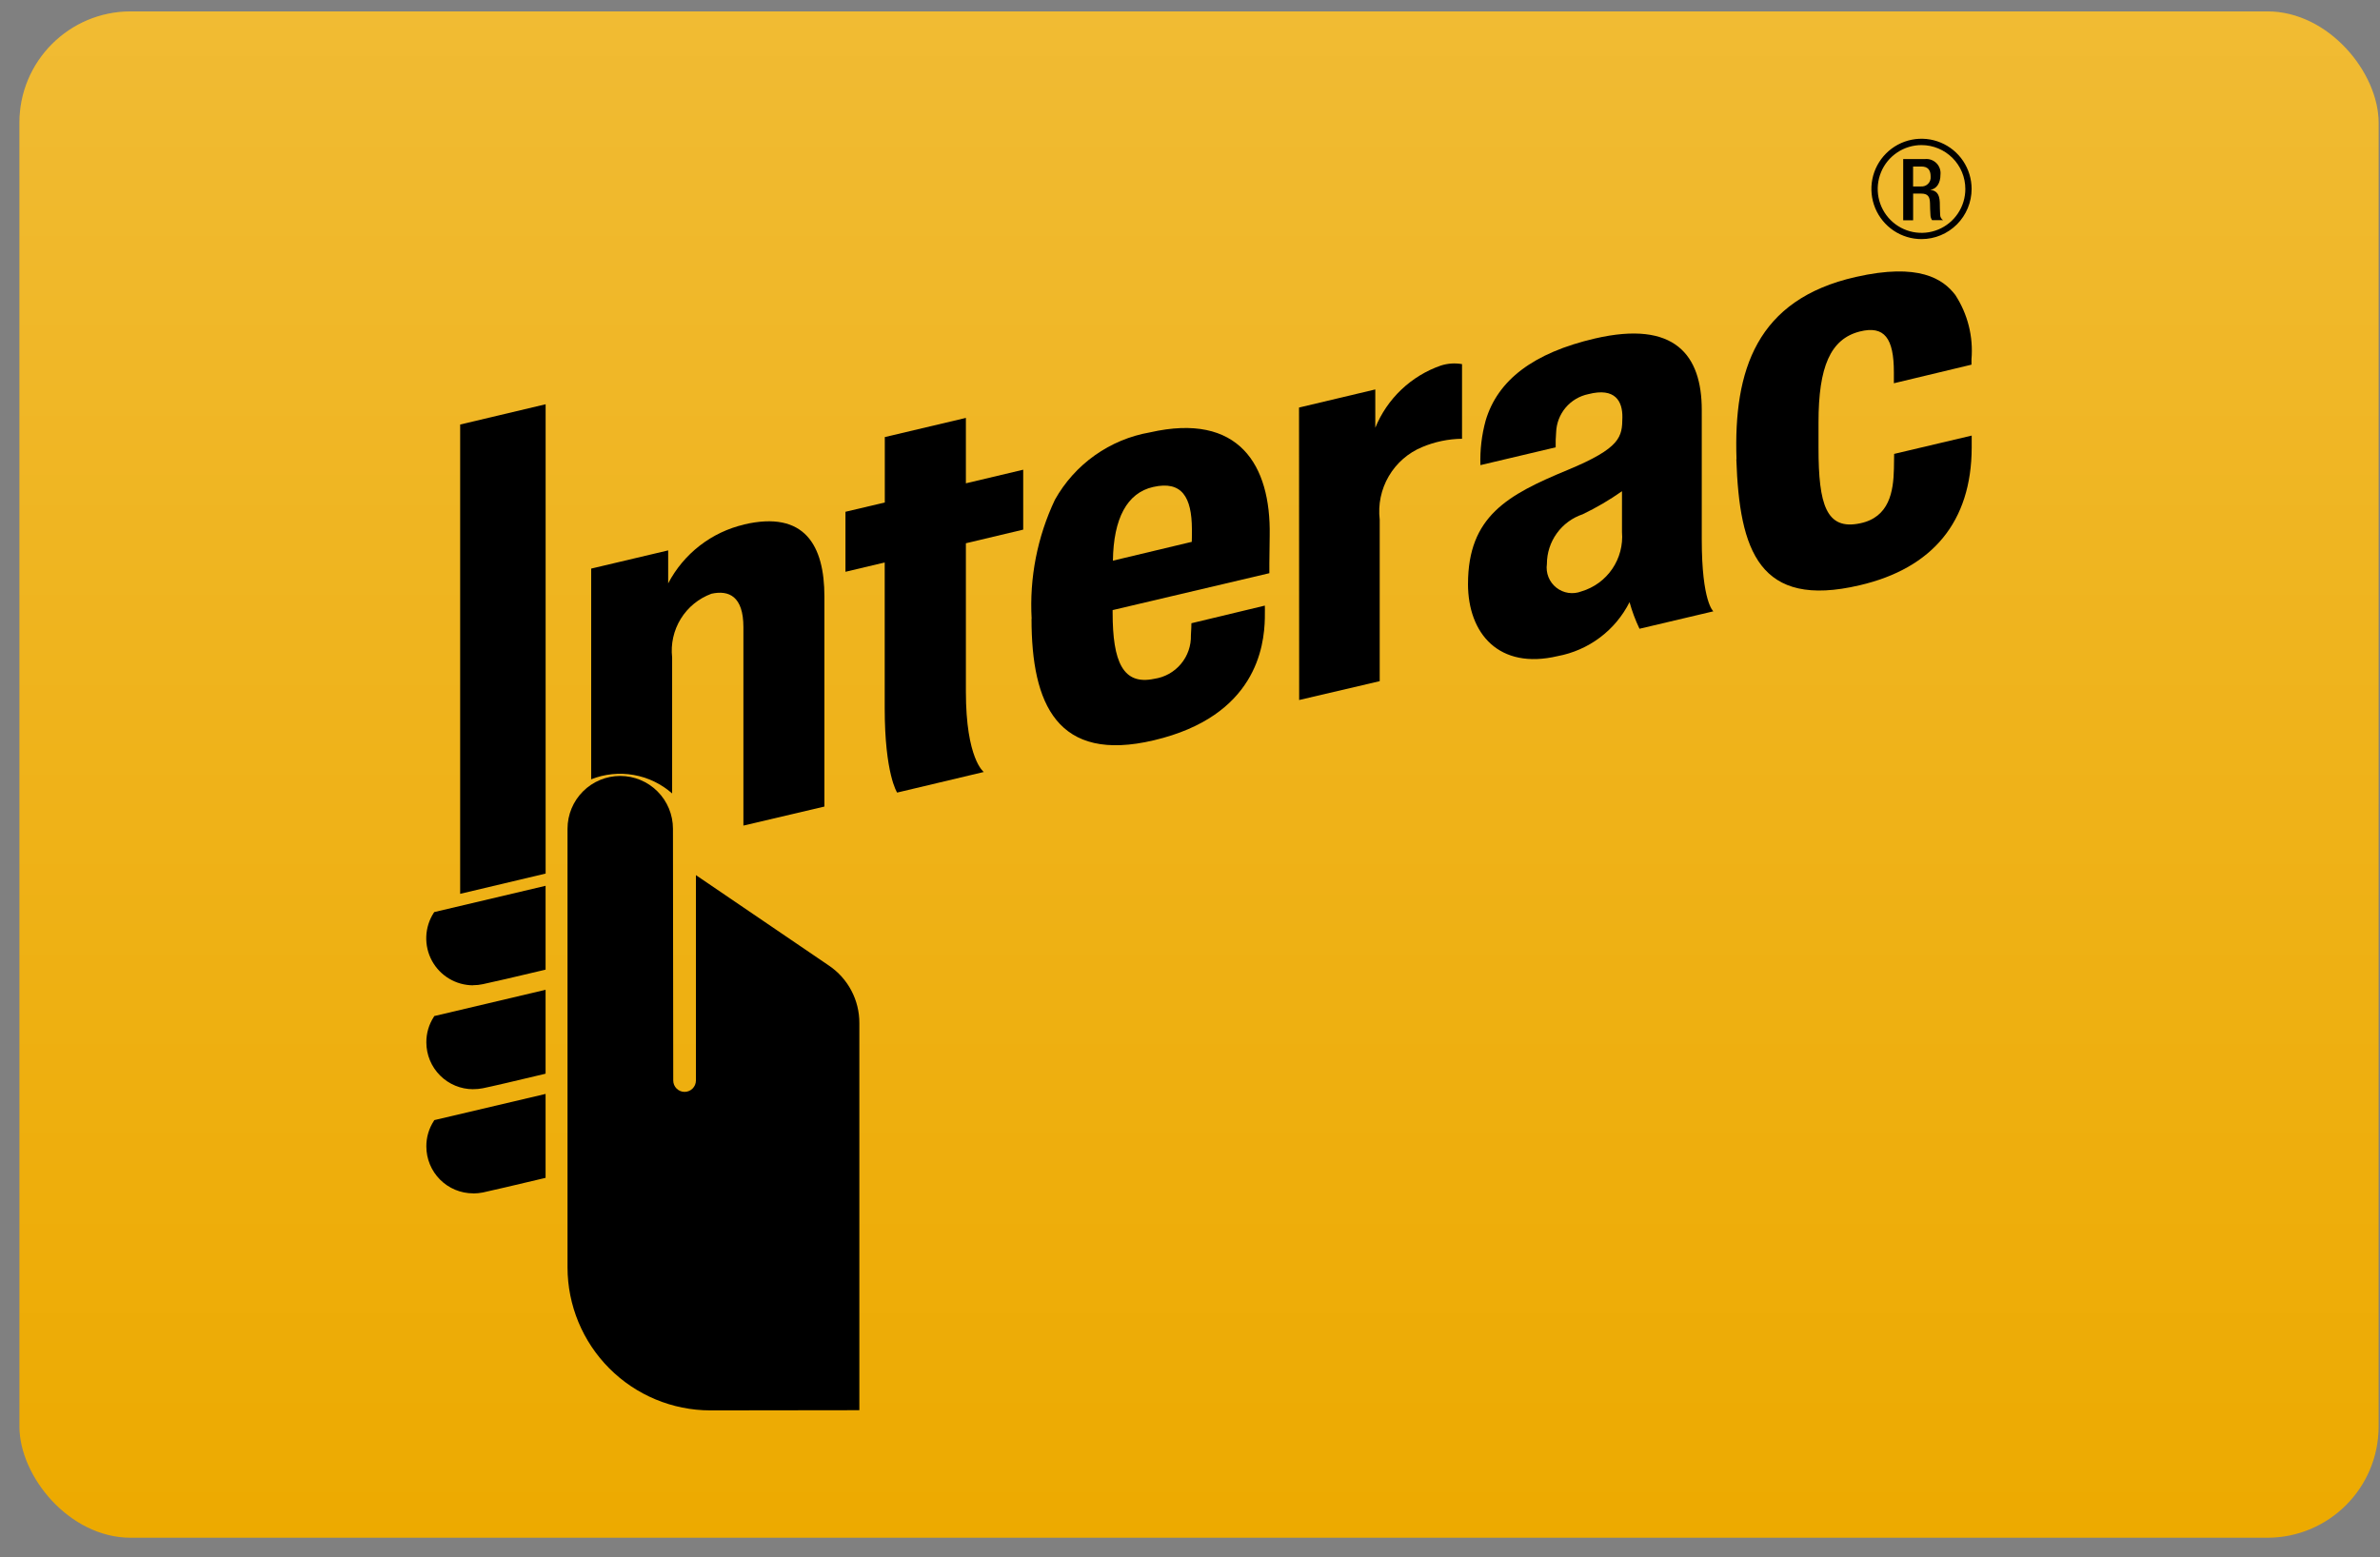
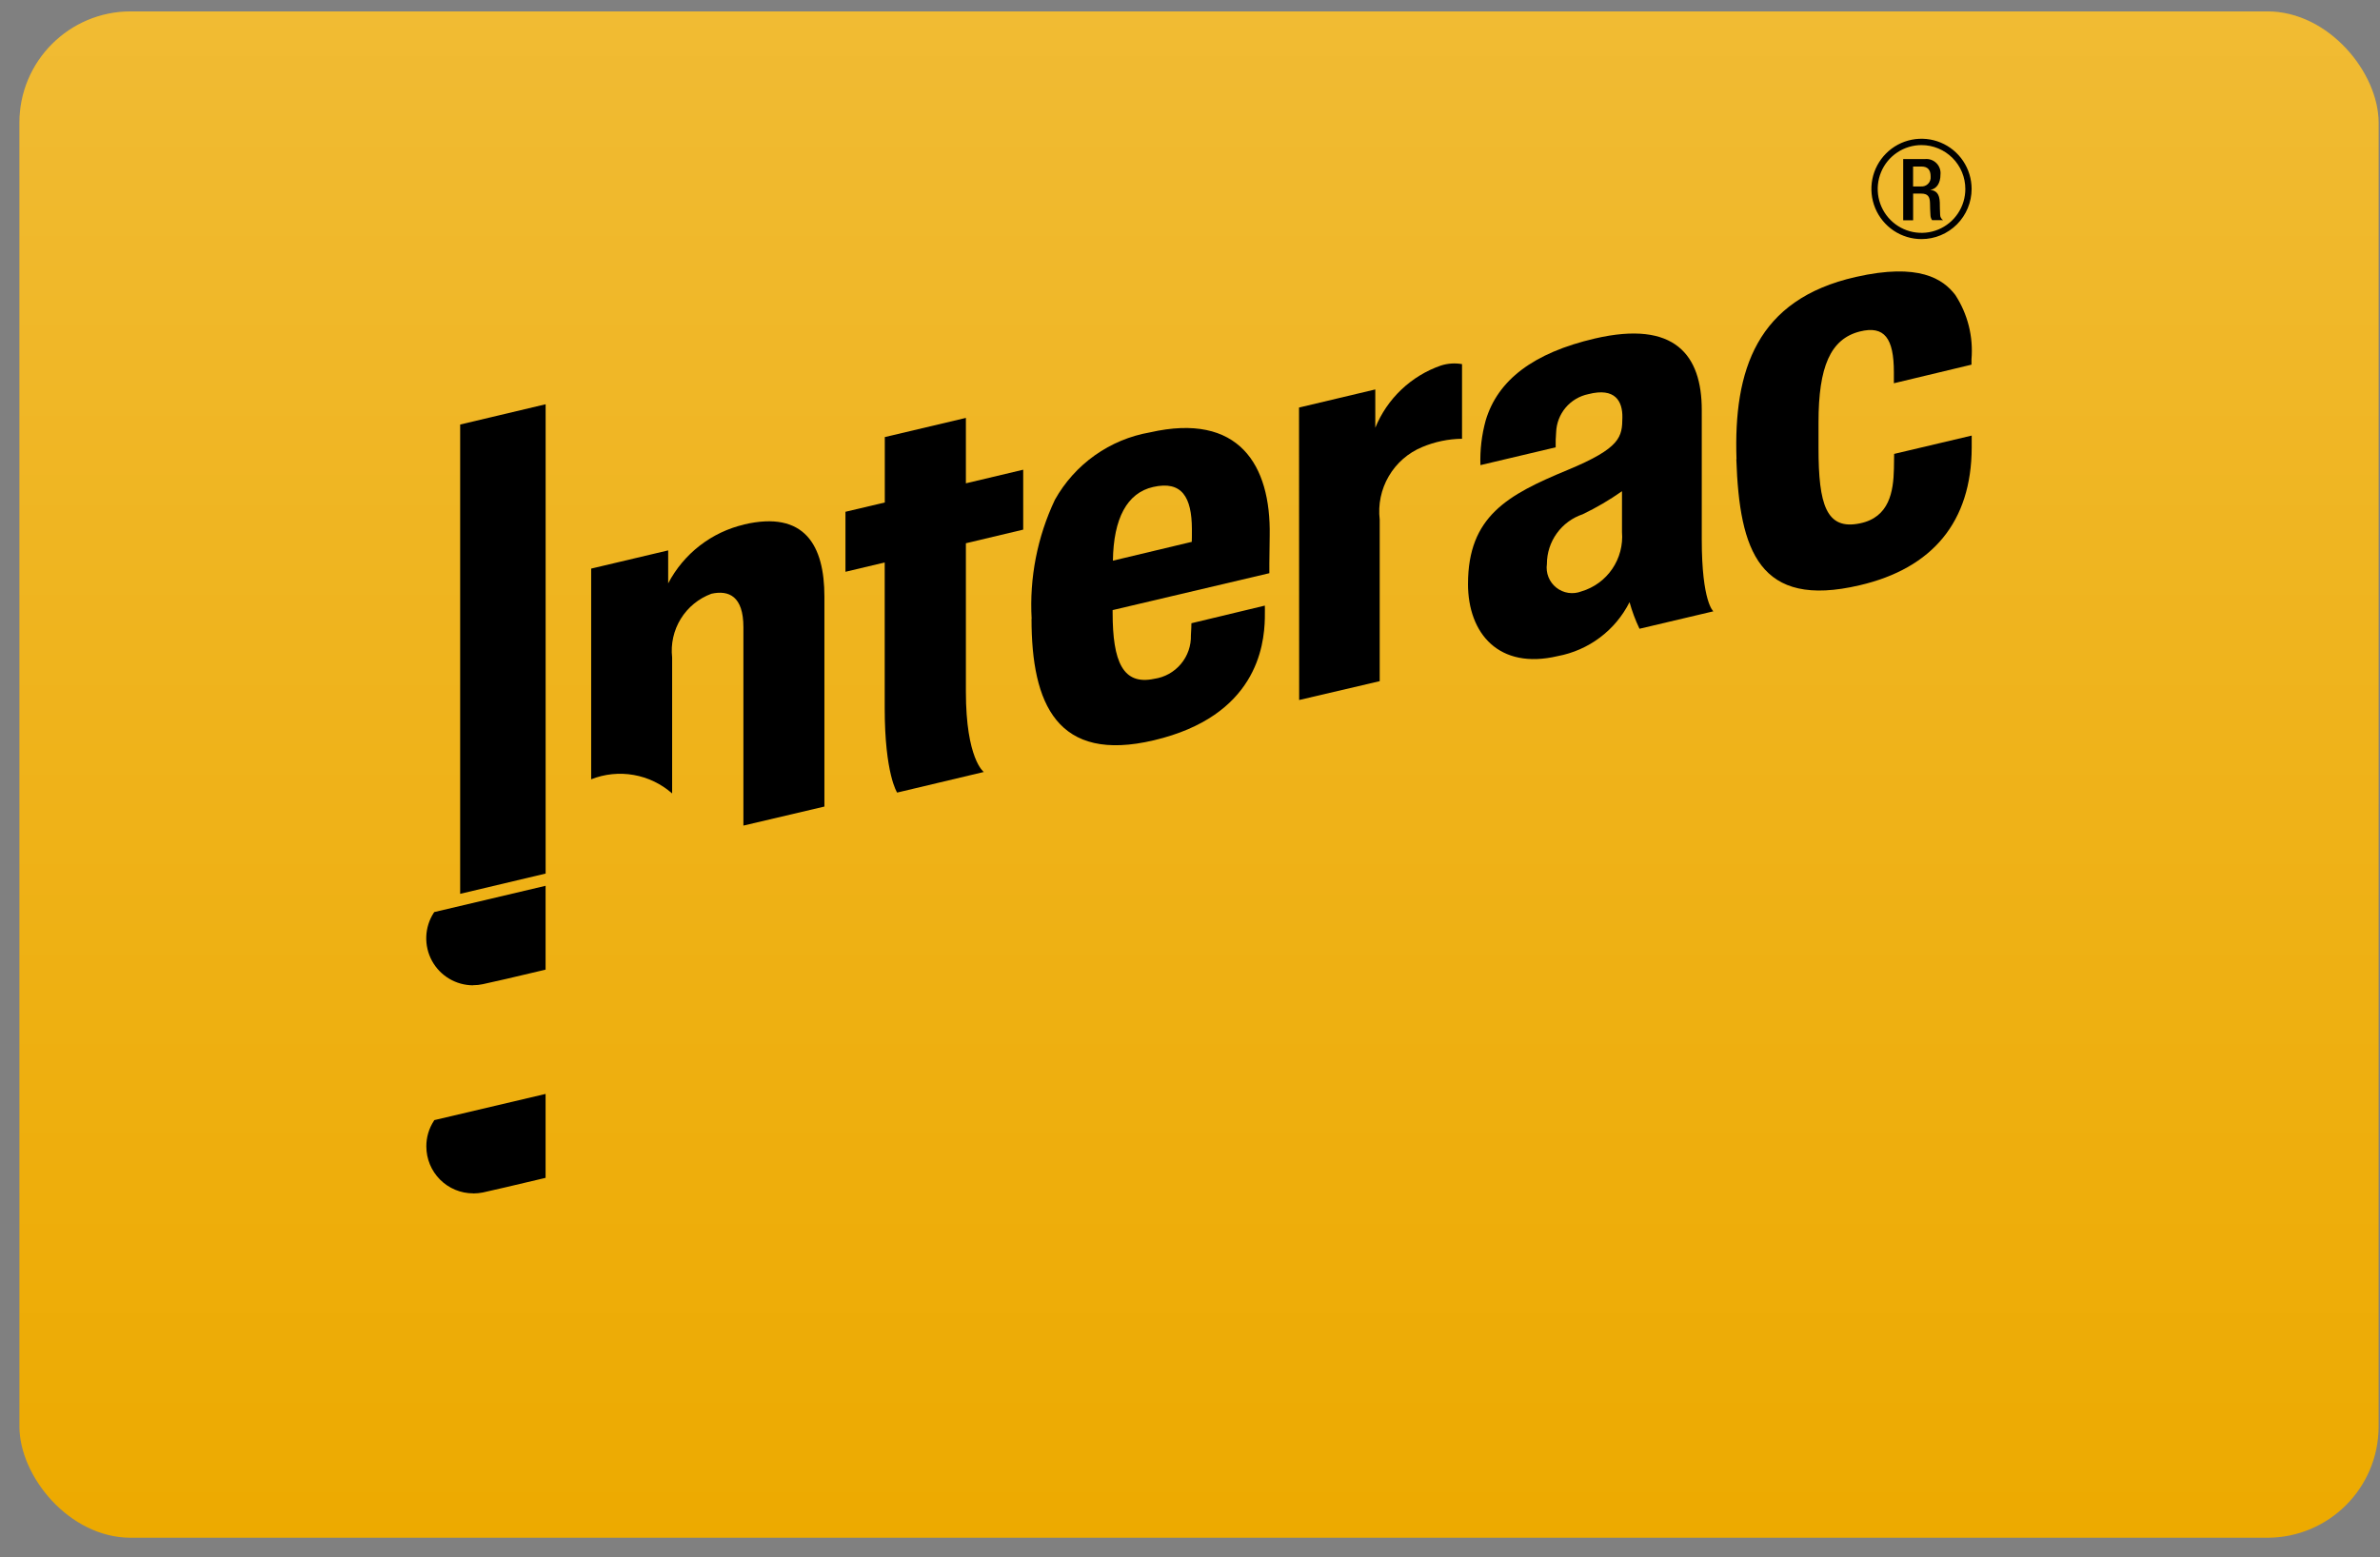
<svg xmlns="http://www.w3.org/2000/svg" width="110" height="72" viewBox="0 0 110 72" fill="none">
  <rect x="0" y="0" width="110" height="72" fill="#808080" stroke="none" />
  <rect x="0.898" y="0.527" width="109.038" height="70.566" rx="5.143" fill="#EDAA00" />
  <rect x="0.898" y="0.527" width="109.038" height="70.566" rx="5.143" fill="url(#paint0_linear_284_23699)" fill-opacity="0.2" />
  <path d="M60.045 32.37L60.039 18.842L63.564 18.005V19.776C63.836 19.109 64.247 18.507 64.769 18.012C65.291 17.516 65.913 17.137 66.593 16.901C66.909 16.799 67.246 16.776 67.573 16.834V20.285C66.939 20.293 66.312 20.424 65.727 20.67C65.081 20.939 64.539 21.412 64.186 22.018C63.832 22.623 63.686 23.327 63.768 24.024V31.492L60.04 32.364L60.045 32.37Z" fill="black" />
  <path d="M41.464 36.643C41.464 36.643 40.89 35.781 40.89 32.739V26.004L39.076 26.435V23.661L40.894 23.231V20.207L44.642 19.321V22.345L47.291 21.716V24.486L44.642 25.116C44.642 25.116 44.642 30.637 44.642 31.974C44.642 35.091 45.469 35.691 45.469 35.691L41.464 36.643Z" fill="black" />
  <path d="M47.681 28.612C47.574 26.715 47.944 24.822 48.757 23.105C49.212 22.291 49.842 21.59 50.601 21.051C51.361 20.512 52.23 20.15 53.148 19.99C57.259 19.054 58.742 21.492 58.683 24.76C58.662 25.929 58.668 26.5 58.668 26.5L51.424 28.206V28.321C51.424 30.606 51.904 31.69 53.348 31.383C53.828 31.314 54.266 31.071 54.578 30.699C54.891 30.328 55.056 29.854 55.042 29.369C55.059 29.21 55.065 28.814 55.065 28.814L58.459 27.999C58.459 27.999 58.466 28.277 58.459 28.588C58.429 29.886 58.051 33.109 53.335 34.224C48.867 35.286 47.675 32.554 47.675 28.611M53.293 22.515C52.093 22.788 51.464 23.966 51.437 25.921L55.082 25.051C55.088 24.964 55.088 24.767 55.088 24.462C55.082 22.988 54.629 22.21 53.293 22.515Z" fill="black" />
  <path d="M80.259 21.234C80.119 17.114 81.184 13.843 85.77 12.805C88.698 12.139 89.807 12.9 90.37 13.635C90.945 14.517 91.208 15.565 91.119 16.614V16.859L87.532 17.719V17.213C87.532 15.638 87.098 15.04 85.957 15.326C84.598 15.671 84.049 16.958 84.049 19.524C84.049 20.436 84.049 20.598 84.049 20.721C84.049 23.33 84.406 24.524 85.969 24.195C87.326 23.915 87.511 22.719 87.534 21.675C87.534 21.51 87.544 20.985 87.544 20.985L91.129 20.138C91.129 20.138 91.129 20.405 91.129 20.698C91.119 24.118 89.321 26.274 85.947 27.059C81.304 28.15 80.395 25.459 80.251 21.237" fill="black" />
  <path d="M67.849 26.999C67.849 23.867 69.686 22.875 72.441 21.733C74.921 20.706 74.973 20.196 74.984 19.3C74.996 18.55 74.65 17.905 73.415 18.221C73.004 18.305 72.632 18.525 72.361 18.846C72.09 19.167 71.936 19.571 71.922 19.991C71.903 20.221 71.895 20.451 71.901 20.681L68.423 21.504C68.399 20.809 68.481 20.115 68.664 19.445C69.22 17.571 70.871 16.312 73.716 15.649C77.414 14.795 78.653 16.421 78.653 18.952V24.943C78.653 27.841 79.189 28.263 79.189 28.263L75.775 29.069C75.586 28.673 75.432 28.262 75.315 27.839C74.99 28.483 74.522 29.044 73.945 29.476C73.368 29.909 72.7 30.202 71.991 30.334C69.284 30.973 67.848 29.299 67.848 26.988M74.966 22.71C74.391 23.115 73.783 23.471 73.149 23.776C72.667 23.937 72.248 24.246 71.952 24.659C71.655 25.071 71.495 25.567 71.495 26.076C71.466 26.28 71.491 26.489 71.567 26.68C71.644 26.872 71.769 27.04 71.931 27.168C72.093 27.296 72.285 27.38 72.489 27.41C72.692 27.44 72.901 27.416 73.093 27.341C73.672 27.169 74.175 26.802 74.516 26.302C74.857 25.802 75.016 25.199 74.966 24.596V22.71Z" fill="black" />
  <path d="M21.868 45.553C21.478 45.553 21.095 45.447 20.76 45.247C20.424 45.047 20.149 44.76 19.963 44.417C19.777 44.073 19.687 43.686 19.702 43.295C19.717 42.905 19.837 42.526 20.049 42.198L20.072 42.168L20.113 42.157L25.216 40.953V44.829L25.136 44.848C23.981 45.127 22.599 45.443 22.314 45.501C22.167 45.533 22.018 45.549 21.868 45.548" fill="black" />
-   <path d="M21.868 50.357C21.295 50.357 20.745 50.129 20.34 49.723C19.934 49.317 19.706 48.767 19.705 48.192C19.702 47.774 19.822 47.364 20.05 47.013L20.073 46.974L20.113 46.965L25.216 45.76V49.637L25.136 49.659C23.981 49.937 22.6 50.258 22.314 50.313C22.167 50.342 22.018 50.356 21.868 50.355" fill="black" />
  <path d="M21.868 55.172C21.295 55.172 20.744 54.943 20.339 54.537C19.933 54.13 19.706 53.579 19.705 53.004C19.702 52.586 19.822 52.176 20.05 51.825L20.073 51.786L25.216 50.575V54.454L25.136 54.474C23.917 54.77 22.559 55.076 22.314 55.132C22.167 55.161 22.018 55.175 21.868 55.176" fill="black" />
  <path d="M21.268 41.324V19.627L25.218 18.69V40.387L21.268 41.324Z" fill="black" />
-   <path d="M31.103 38.315C31.103 37.667 30.846 37.047 30.389 36.589C29.932 36.131 29.312 35.874 28.666 35.874C28.02 35.874 27.401 36.131 26.944 36.589C26.487 37.047 26.23 37.667 26.23 38.315V58.597C26.232 60.348 26.928 62.027 28.164 63.266C29.4 64.505 31.076 65.202 32.824 65.206C34.667 65.206 39.718 65.197 39.718 65.197V56.736C39.718 52.113 39.718 47.408 39.718 47.304C39.721 46.779 39.594 46.26 39.348 45.796C39.103 45.331 38.746 44.934 38.311 44.641L32.164 40.459V49.956C32.164 50.025 32.15 50.093 32.124 50.156C32.097 50.22 32.059 50.278 32.01 50.326C31.962 50.375 31.904 50.414 31.84 50.44C31.777 50.467 31.709 50.48 31.64 50.48C31.571 50.48 31.503 50.467 31.44 50.44C31.376 50.414 31.319 50.375 31.27 50.326C31.221 50.278 31.183 50.22 31.156 50.156C31.13 50.093 31.116 50.025 31.116 49.956C31.116 49.854 31.103 39.568 31.103 38.315Z" fill="black" />
  <path d="M34.398 24.249C33.651 24.422 32.95 24.755 32.343 25.225C31.736 25.695 31.238 26.291 30.882 26.971V25.446L27.323 26.288V36.029C27.946 35.782 28.625 35.712 29.286 35.828C29.946 35.943 30.562 36.239 31.065 36.683V30.395C30.995 29.771 31.136 29.142 31.465 28.608C31.795 28.074 32.294 27.666 32.882 27.45C33.686 27.273 34.359 27.565 34.359 28.994V38.169L38.103 37.289V27.583C38.103 25.23 37.202 23.587 34.386 24.248" fill="black" />
  <path d="M88.812 11.054C88.354 11.055 87.906 10.919 87.525 10.665C87.144 10.41 86.846 10.048 86.67 9.624C86.495 9.2 86.448 8.734 86.537 8.284C86.626 7.833 86.847 7.42 87.171 7.095C87.495 6.77 87.907 6.549 88.357 6.459C88.806 6.37 89.272 6.415 89.695 6.591C90.119 6.767 90.48 7.064 90.735 7.446C90.989 7.828 91.125 8.277 91.125 8.736C91.124 9.35 90.88 9.939 90.447 10.373C90.013 10.808 89.426 11.053 88.812 11.054ZM88.812 6.708C88.412 6.707 88.02 6.826 87.687 7.049C87.353 7.271 87.093 7.588 86.94 7.958C86.786 8.329 86.746 8.737 86.823 9.131C86.901 9.524 87.094 9.886 87.377 10.17C87.66 10.454 88.021 10.648 88.413 10.726C88.806 10.805 89.214 10.765 89.584 10.612C89.954 10.458 90.271 10.199 90.493 9.865C90.716 9.531 90.835 9.139 90.835 8.738C90.835 8.2 90.622 7.685 90.243 7.304C89.863 6.924 89.349 6.709 88.812 6.708Z" fill="black" />
  <path d="M87.968 7.354H88.966C89.064 7.344 89.163 7.355 89.255 7.388C89.347 7.421 89.431 7.475 89.5 7.544C89.57 7.614 89.622 7.699 89.654 7.792C89.686 7.885 89.697 7.984 89.685 8.081C89.685 8.449 89.521 8.732 89.213 8.779C89.492 8.808 89.64 8.962 89.655 9.36C89.655 9.541 89.662 9.763 89.671 9.935C89.671 9.984 89.684 10.032 89.708 10.075C89.731 10.117 89.766 10.153 89.807 10.179H89.298C89.248 10.105 89.221 10.018 89.222 9.928C89.205 9.758 89.21 9.599 89.202 9.394C89.195 9.085 89.1 8.95 88.79 8.95H88.422V10.184H87.963V7.354H87.968ZM88.779 8.62C88.841 8.625 88.902 8.617 88.96 8.596C89.018 8.575 89.071 8.541 89.114 8.497C89.157 8.453 89.19 8.4 89.21 8.341C89.23 8.283 89.237 8.221 89.231 8.159C89.231 7.858 89.102 7.699 88.805 7.699H88.42V8.62H88.779Z" fill="black" />
  <defs>
    <linearGradient id="paint0_linear_284_23699" x1="55.418" y1="71.094" x2="55.418" y2="0.527" gradientUnits="userSpaceOnUse">
      <stop stop-color="white" stop-opacity="0" />
      <stop offset="1" stop-color="white" />
    </linearGradient>
  </defs>
</svg>